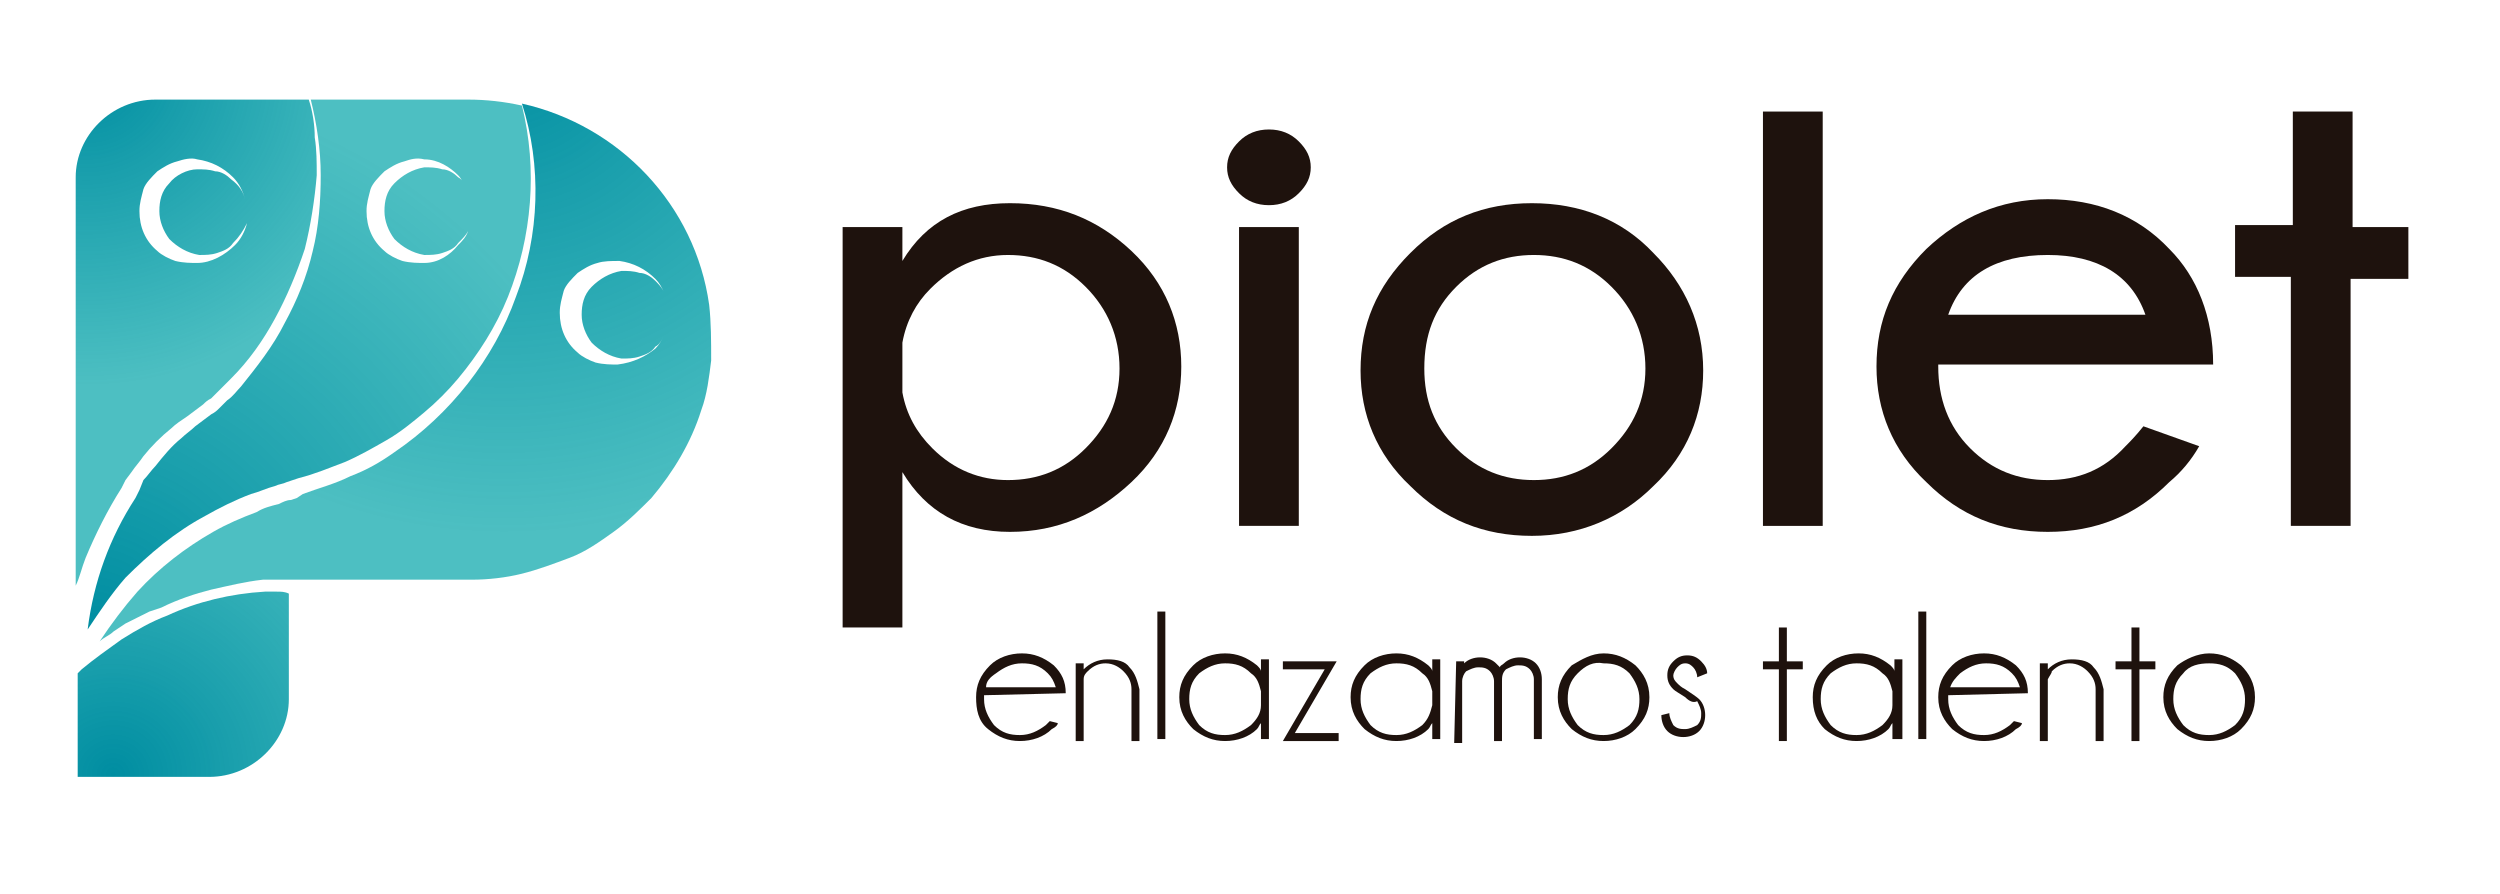
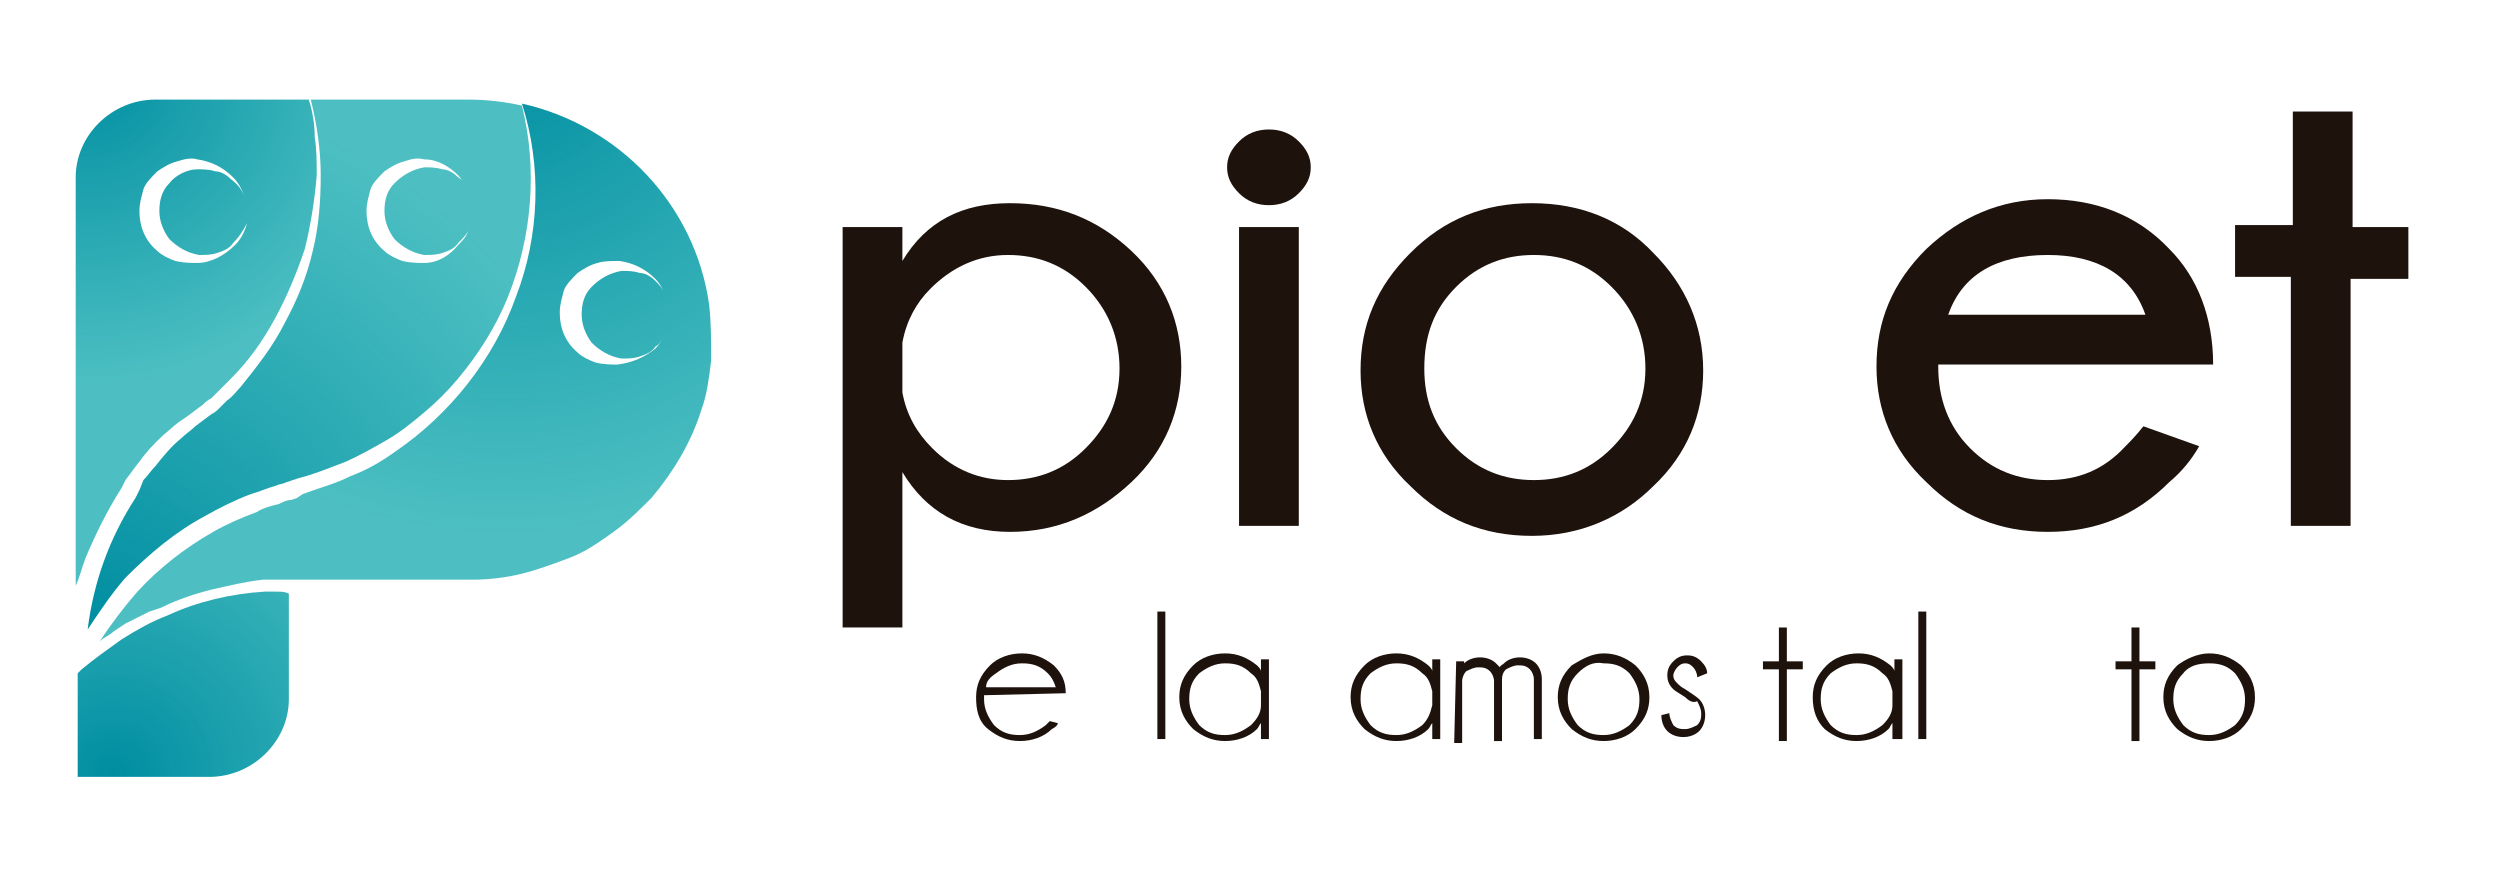
<svg xmlns="http://www.w3.org/2000/svg" version="1.1" id="Capa_1" x="0px" y="0px" viewBox="0 0 125.5 44.9" style="enable-background:new 0 0 125.5 44.9;" xml:space="preserve">
  <style type="text/css">
	.st0{fill:url(#SVGID_1_);}
	.st1{fill:url(#SVGID_2_);}
	.st2{fill:#1E120D;}
	.st3{fill:url(#SVGID_3_);}
	.st4{fill:url(#SVGID_4_);}
</style>
  <radialGradient id="SVGID_1_" cx="-221.558" cy="420.572" r="1" gradientTransform="matrix(18.232 0 0 -18.027 4045.108 7620.574)" gradientUnits="userSpaceOnUse">
    <stop offset="0" style="stop-color:#008DA1" />
    <stop offset="1" style="stop-color:#02A4A8;stop-opacity:0.7" />
  </radialGradient>
  <path class="st0" d="M13.9,29.7l-0.6,0c-1.7,0.1-3.4,0.5-4.9,1.2c-0.8,0.3-1.5,0.7-2.3,1.2c-0.7,0.5-1.4,1-2,1.5l-0.2,0.2V39h6.6  c2.2,0,4-1.8,4-3.9v-5.3C14.3,29.7,14.1,29.7,13.9,29.7z" />
  <radialGradient id="SVGID_2_" cx="-226.081" cy="428.324" r="1" gradientTransform="matrix(27.875 0 0 -27.561 6306.722 11836.734)" gradientUnits="userSpaceOnUse">
    <stop offset="0" style="stop-color:#008DA1" />
    <stop offset="1" style="stop-color:#02A4A8;stop-opacity:0.7" />
  </radialGradient>
  <path class="st1" d="M26.2,5.3C25.3,5.1,24.4,5,23.5,5h-7.9c0.3,1.2,0.5,2.5,0.5,3.8c0,1.3-0.1,2.6-0.4,3.8  c-0.3,1.3-0.8,2.5-1.4,3.6c-0.6,1.2-1.4,2.2-2.2,3.2c-0.2,0.2-0.4,0.5-0.7,0.7L11,20.5c-0.1,0.1-0.2,0.2-0.4,0.3l-0.4,0.3l-0.4,0.3  c-0.2,0.2-0.5,0.4-0.7,0.6c-0.5,0.4-0.9,0.9-1.3,1.4c-0.2,0.2-0.4,0.5-0.6,0.7L7,24.6l-0.1,0.2L6.8,25c-1.3,2-2.1,4.2-2.4,6.6  c0.6-0.9,1.2-1.8,1.9-2.6c1.2-1.2,2.5-2.3,4-3.1c0.7-0.4,1.5-0.8,2.3-1.1c0.4-0.1,0.8-0.3,1.2-0.4c0.2-0.1,0.4-0.1,0.6-0.2l0.3-0.1  l0.3-0.1c0.8-0.2,1.5-0.5,2.3-0.8c0.7-0.3,1.4-0.7,2.1-1.1c0.7-0.4,1.3-0.9,1.9-1.4c0.6-0.5,1.2-1.1,1.7-1.7c1-1.2,1.9-2.6,2.5-4.1  C26.7,11.9,27,8.5,26.2,5.3z M21.3,13.2c-0.3,0-0.7,0-1.1-0.1c-0.3-0.1-0.7-0.3-0.9-0.5c-0.6-0.5-0.9-1.2-0.9-2  c0-0.4,0.1-0.7,0.2-1.1c0.1-0.3,0.4-0.6,0.7-0.9c0.3-0.2,0.6-0.4,1-0.5C20.6,8,20.9,7.9,21.3,8C22,8,22.6,8.4,23,8.8  c0.2,0.2,0.3,0.5,0.5,0.7c-0.1-0.2-0.3-0.5-0.5-0.6c-0.2-0.2-0.5-0.4-0.8-0.4c-0.3-0.1-0.6-0.1-0.9-0.1c-0.6,0.1-1.1,0.4-1.5,0.8  c-0.4,0.4-0.5,0.9-0.5,1.4c0,0.5,0.2,1,0.5,1.4c0.4,0.4,0.9,0.7,1.5,0.8c0.3,0,0.6,0,0.9-0.1c0.3-0.1,0.6-0.2,0.8-0.5  c0.2-0.2,0.4-0.4,0.5-0.6c-0.1,0.3-0.3,0.5-0.5,0.7C22.6,12.8,22,13.2,21.3,13.2z" />
  <path class="st2" d="M49.4,34.9c0,0.1,0,0.1,0,0.2c0,0.5,0.2,0.9,0.5,1.3c0.4,0.4,0.8,0.5,1.3,0.5c0.5,0,0.9-0.2,1.3-0.5  c0.1-0.1,0.1-0.1,0.2-0.2l0.4,0.1c0,0.1-0.1,0.2-0.3,0.3c-0.4,0.4-1,0.6-1.6,0.6c-0.6,0-1.1-0.2-1.6-0.6S49,35.6,49,35  c0-0.6,0.2-1.1,0.7-1.6c0.4-0.4,1-0.6,1.6-0.6c0.6,0,1.1,0.2,1.6,0.6c0.4,0.4,0.6,0.8,0.6,1.4L49.4,34.9L49.4,34.9z M49.5,34.5H53  c-0.1-0.3-0.2-0.5-0.4-0.7c-0.4-0.4-0.8-0.5-1.3-0.5c-0.5,0-0.9,0.2-1.3,0.5C49.7,34,49.5,34.2,49.5,34.5z" />
-   <path class="st2" d="M54.4,34.1v3.1H54v-3.9h0.4v0.3c0.3-0.3,0.7-0.5,1.2-0.5c0.5,0,0.9,0.1,1.1,0.4c0.3,0.3,0.4,0.7,0.5,1.1v2.6  h-0.4v-2.6c0-0.3-0.1-0.6-0.4-0.9c-0.2-0.2-0.5-0.4-0.9-0.4c-0.3,0-0.6,0.1-0.9,0.4C54.5,33.8,54.4,33.9,54.4,34.1z" />
  <path class="st2" d="M58.5,30.7v6.4h-0.4v-6.4H58.5z" />
  <path class="st2" d="M63.7,37.1h-0.4v-0.8c-0.1,0.1-0.1,0.2-0.2,0.3c-0.4,0.4-1,0.6-1.6,0.6c-0.6,0-1.1-0.2-1.6-0.6  c-0.4-0.4-0.7-0.9-0.7-1.6c0-0.6,0.2-1.1,0.7-1.6c0.4-0.4,1-0.6,1.6-0.6c0.6,0,1.1,0.2,1.6,0.6c0.1,0.1,0.2,0.2,0.2,0.3v-0.6h0.4  V37.1z M63.3,35.4v-0.7c-0.1-0.4-0.2-0.7-0.5-0.9c-0.4-0.4-0.8-0.5-1.3-0.5c-0.5,0-0.9,0.2-1.3,0.5c-0.4,0.4-0.5,0.8-0.5,1.3  c0,0.5,0.2,0.9,0.5,1.3c0.4,0.4,0.8,0.5,1.3,0.5c0.5,0,0.9-0.2,1.3-0.5C63.1,36.1,63.3,35.8,63.3,35.4z" />
-   <path class="st2" d="M66.5,33.6h-2.1v-0.4h2.7L65,36.8h2.2v0.4h-2.8L66.5,33.6z" />
  <path class="st2" d="M72.3,37.1h-0.4v-0.8c-0.1,0.1-0.1,0.2-0.2,0.3c-0.4,0.4-1,0.6-1.6,0.6c-0.6,0-1.1-0.2-1.6-0.6  c-0.4-0.4-0.7-0.9-0.7-1.6c0-0.6,0.2-1.1,0.7-1.6c0.4-0.4,1-0.6,1.6-0.6c0.6,0,1.1,0.2,1.6,0.6c0.1,0.1,0.2,0.2,0.2,0.3v-0.6h0.4  V37.1z M71.9,35.4v-0.7c-0.1-0.4-0.2-0.7-0.5-0.9c-0.4-0.4-0.8-0.5-1.3-0.5c-0.5,0-0.9,0.2-1.3,0.5c-0.4,0.4-0.5,0.8-0.5,1.3  c0,0.5,0.2,0.9,0.5,1.3c0.4,0.4,0.8,0.5,1.3,0.5c0.5,0,0.9-0.2,1.3-0.5C71.7,36.1,71.8,35.8,71.9,35.4z" />
  <path class="st2" d="M73.1,33.2h0.4v0.1c0.2-0.2,0.5-0.3,0.8-0.3c0.3,0,0.6,0.1,0.8,0.3c0.1,0.1,0.1,0.1,0.2,0.2  c0-0.1,0.1-0.1,0.2-0.2c0.2-0.2,0.5-0.3,0.8-0.3c0.3,0,0.6,0.1,0.8,0.3c0.2,0.2,0.3,0.5,0.3,0.8v3h-0.4v-3c0-0.2-0.1-0.4-0.2-0.5  c-0.2-0.2-0.4-0.2-0.6-0.2c-0.2,0-0.4,0.1-0.6,0.2c-0.2,0.2-0.2,0.4-0.2,0.6v3h-0.4v-3c0-0.2-0.1-0.4-0.2-0.5  c-0.2-0.2-0.4-0.2-0.6-0.2c-0.2,0-0.4,0.1-0.6,0.2c-0.1,0.1-0.2,0.3-0.2,0.5v3.1h-0.4L73.1,33.2L73.1,33.2z" />
  <path class="st2" d="M80.5,32.8c0.6,0,1.1,0.2,1.6,0.6c0.4,0.4,0.7,0.9,0.7,1.6c0,0.6-0.2,1.1-0.7,1.6c-0.4,0.4-1,0.6-1.6,0.6  c-0.6,0-1.1-0.2-1.6-0.6c-0.4-0.4-0.7-0.9-0.7-1.6c0-0.6,0.2-1.1,0.7-1.6C79.4,33.1,79.9,32.8,80.5,32.8z M79.2,33.8  c-0.4,0.4-0.5,0.8-0.5,1.3c0,0.5,0.2,0.9,0.5,1.3c0.4,0.4,0.8,0.5,1.3,0.5c0.5,0,0.9-0.2,1.3-0.5c0.4-0.4,0.5-0.8,0.5-1.3  c0-0.5-0.2-0.9-0.5-1.3c-0.4-0.4-0.8-0.5-1.3-0.5C80,33.2,79.6,33.4,79.2,33.8z" />
  <path class="st2" d="M84.6,35c-0.3-0.2-0.5-0.3-0.6-0.4c-0.2-0.2-0.3-0.4-0.3-0.7c0-0.3,0.1-0.5,0.3-0.7c0.2-0.2,0.4-0.3,0.7-0.3  c0.3,0,0.5,0.1,0.7,0.3c0.2,0.2,0.3,0.4,0.3,0.6v0L85.2,34c0-0.2-0.1-0.4-0.2-0.5c-0.1-0.1-0.2-0.2-0.4-0.2c-0.2,0-0.3,0.1-0.4,0.2  c-0.1,0.1-0.2,0.3-0.2,0.4c0,0.2,0.1,0.3,0.2,0.4c0.1,0.1,0.2,0.2,0.4,0.3c0.3,0.2,0.6,0.4,0.7,0.5c0.2,0.2,0.3,0.5,0.3,0.8  c0,0.3-0.1,0.6-0.3,0.8c-0.2,0.2-0.5,0.3-0.8,0.3c-0.3,0-0.6-0.1-0.8-0.3c-0.2-0.2-0.3-0.5-0.3-0.8l0.4-0.1c0,0.2,0.1,0.4,0.2,0.6  c0.2,0.2,0.4,0.2,0.6,0.2c0.2,0,0.4-0.1,0.6-0.2c0.2-0.2,0.2-0.4,0.2-0.6c0-0.2-0.1-0.4-0.2-0.6C85,35.3,84.8,35.2,84.6,35z" />
  <path class="st2" d="M89.3,33.2v-1.7h0.4v1.7h0.8v0.4h-0.8v3.6h-0.4v-3.6h-0.8v-0.4H89.3z" />
  <path class="st2" d="M95.4,37.1H95v-0.8c-0.1,0.1-0.1,0.2-0.2,0.3c-0.4,0.4-1,0.6-1.6,0.6c-0.6,0-1.1-0.2-1.6-0.6  C91.2,36.2,91,35.7,91,35c0-0.6,0.2-1.1,0.7-1.6c0.4-0.4,1-0.6,1.6-0.6c0.6,0,1.1,0.2,1.6,0.6c0.1,0.1,0.2,0.2,0.2,0.3v-0.6h0.4  V37.1z M95,35.4v-0.7c-0.1-0.4-0.2-0.7-0.5-0.9c-0.4-0.4-0.8-0.5-1.3-0.5c-0.5,0-0.9,0.2-1.3,0.5c-0.4,0.4-0.5,0.8-0.5,1.3  c0,0.5,0.2,0.9,0.5,1.3c0.4,0.4,0.8,0.5,1.3,0.5c0.5,0,0.9-0.2,1.3-0.5C94.8,36.1,95,35.8,95,35.4z" />
  <path class="st2" d="M96.7,30.7v6.4h-0.4v-6.4H96.7z" />
-   <path class="st2" d="M97.8,34.9c0,0.1,0,0.1,0,0.2c0,0.5,0.2,0.9,0.5,1.3c0.4,0.4,0.8,0.5,1.3,0.5c0.5,0,0.9-0.2,1.3-0.5  c0.1-0.1,0.1-0.1,0.2-0.2l0.4,0.1c0,0.1-0.1,0.2-0.3,0.3c-0.4,0.4-1,0.6-1.6,0.6c-0.6,0-1.1-0.2-1.6-0.6c-0.4-0.4-0.7-0.9-0.7-1.6  c0-0.6,0.2-1.1,0.7-1.6c0.4-0.4,1-0.6,1.6-0.6c0.6,0,1.1,0.2,1.6,0.6c0.4,0.4,0.6,0.8,0.6,1.4L97.8,34.9L97.8,34.9z M97.9,34.5h3.5  c-0.1-0.3-0.2-0.5-0.4-0.7c-0.4-0.4-0.8-0.5-1.3-0.5c-0.5,0-0.9,0.2-1.3,0.5C98.2,34,98,34.2,97.9,34.5z" />
-   <path class="st2" d="M102.8,34.1v3.1h-0.4v-3.9h0.4v0.3c0.3-0.3,0.7-0.5,1.2-0.5c0.5,0,0.9,0.1,1.1,0.4c0.3,0.3,0.4,0.7,0.5,1.1v2.6  h-0.4v-2.6c0-0.3-0.1-0.6-0.4-0.9c-0.2-0.2-0.5-0.4-0.9-0.4c-0.3,0-0.6,0.1-0.9,0.4C103,33.8,102.9,33.9,102.8,34.1z" />
  <path class="st2" d="M107,33.2v-1.7h0.4v1.7h0.8v0.4h-0.8v3.6H107v-3.6h-0.8v-0.4H107z" />
  <path class="st2" d="M110.9,32.8c0.6,0,1.1,0.2,1.6,0.6c0.4,0.4,0.7,0.9,0.7,1.6c0,0.6-0.2,1.1-0.7,1.6c-0.4,0.4-1,0.6-1.6,0.6  c-0.6,0-1.1-0.2-1.6-0.6c-0.4-0.4-0.7-0.9-0.7-1.6c0-0.6,0.2-1.1,0.7-1.6C109.7,33.1,110.3,32.8,110.9,32.8z M109.6,33.8  c-0.4,0.4-0.5,0.8-0.5,1.3c0,0.5,0.2,0.9,0.5,1.3c0.4,0.4,0.8,0.5,1.3,0.5c0.5,0,0.9-0.2,1.3-0.5c0.4-0.4,0.5-0.8,0.5-1.3  c0-0.5-0.2-0.9-0.5-1.3c-0.4-0.4-0.8-0.5-1.3-0.5S109.9,33.4,109.6,33.8z" />
  <path class="st2" d="M42.3,11.4h3v1.7c1.2-2,3-2.9,5.4-2.9c2.4,0,4.4,0.8,6.1,2.4s2.5,3.6,2.5,5.8c0,2.2-0.8,4.2-2.5,5.8  c-1.7,1.6-3.7,2.5-6.1,2.5c-2.4,0-4.2-1-5.4-3v7.8h-3V11.4z M45.3,17.2v2.5c0.2,1.1,0.7,2,1.5,2.8c1.1,1.1,2.4,1.6,3.8,1.6  c1.5,0,2.8-0.5,3.9-1.6c1.1-1.1,1.7-2.4,1.7-4c0-1.6-0.6-3-1.7-4.1c-1.1-1.1-2.4-1.6-3.9-1.6c-1.5,0-2.8,0.6-3.9,1.7  C46,15.2,45.5,16.1,45.3,17.2z" />
  <path class="st2" d="M65.2,7.1c0.4,0.4,0.6,0.8,0.6,1.3c0,0.5-0.2,0.9-0.6,1.3c-0.4,0.4-0.9,0.6-1.5,0.6c-0.6,0-1.1-0.2-1.5-0.6  c-0.4-0.4-0.6-0.8-0.6-1.3c0-0.5,0.2-0.9,0.6-1.3c0.4-0.4,0.9-0.6,1.5-0.6C64.3,6.5,64.8,6.7,65.2,7.1z M65.2,11.4v15h-3v-15H65.2z" />
  <path class="st2" d="M76.9,10.2c2.4,0,4.5,0.8,6.1,2.5c1.6,1.6,2.5,3.6,2.5,5.9c0,2.2-0.8,4.2-2.5,5.8c-1.6,1.6-3.7,2.5-6.1,2.5  c-2.4,0-4.4-0.8-6.1-2.5c-1.7-1.6-2.5-3.6-2.5-5.8c0-2.3,0.8-4.2,2.5-5.9C72.5,11,74.5,10.2,76.9,10.2z M73.1,14.4  c-1.1,1.1-1.6,2.4-1.6,4.1c0,1.6,0.5,2.9,1.6,4c1.1,1.1,2.4,1.6,3.9,1.6c1.5,0,2.8-0.5,3.9-1.6c1.1-1.1,1.7-2.4,1.7-4  c0-1.6-0.6-3-1.7-4.1c-1.1-1.1-2.4-1.6-3.9-1.6C75.5,12.8,74.2,13.3,73.1,14.4z" />
-   <path class="st2" d="M91.5,5.6v20.8h-3V5.6H91.5z" />
  <path class="st2" d="M97.3,18.4L97.3,18.4c0,1.6,0.5,3,1.6,4.1c1.1,1.1,2.4,1.6,3.9,1.6c1.5,0,2.8-0.5,3.9-1.7  c0.2-0.2,0.5-0.5,0.9-1l2.8,1c-0.4,0.7-0.9,1.3-1.5,1.8c-1.7,1.7-3.7,2.5-6.1,2.5c-2.4,0-4.4-0.8-6.1-2.5c-1.7-1.6-2.5-3.6-2.5-5.8  c0-2.3,0.8-4.2,2.5-5.9c1.7-1.6,3.7-2.5,6.1-2.5c2.4,0,4.5,0.8,6.1,2.5c1.4,1.4,2.2,3.4,2.2,5.8H97.3z M97.8,15.8h9.9  c-0.7-2-2.4-3-4.9-3C100.2,12.8,98.5,13.8,97.8,15.8z" />
  <path class="st2" d="M115.1,11.4V5.6h3v5.8h2.8v2.6H118v12.4h-3V13.9h-2.8v-2.6H115.1z" />
  <radialGradient id="SVGID_3_" cx="-219.874" cy="417.685" r="1" gradientTransform="matrix(16.151 0 0 -15.969 3555.479 6673.547)" gradientUnits="userSpaceOnUse">
    <stop offset="0" style="stop-color:#008DA1" />
    <stop offset="1" style="stop-color:#02A4A8;stop-opacity:0.7" />
  </radialGradient>
  <path class="st3" d="M15.8,6.9c0-0.6-0.1-1.3-0.3-1.9H7.8c-2.2,0-4,1.8-4,3.9v20.5C4,29,4.1,28.5,4.3,28c0.5-1.2,1.1-2.4,1.8-3.5  l0.1-0.2l0.1-0.2l0.3-0.4c0.2-0.3,0.4-0.5,0.6-0.8c0.4-0.5,0.9-1,1.4-1.4c0.2-0.2,0.5-0.4,0.8-0.6l0.4-0.3l0.4-0.3  c0.1-0.1,0.2-0.2,0.4-0.3l0.3-0.3c0.2-0.2,0.4-0.4,0.7-0.7c0.9-0.9,1.6-1.9,2.2-3c0.6-1.1,1.1-2.3,1.5-3.5c0.3-1.2,0.5-2.5,0.6-3.7  C15.9,8.2,15.9,7.5,15.8,6.9z M9.9,13.2c-0.3,0-0.7,0-1.1-0.1c-0.3-0.1-0.7-0.3-0.9-0.5c-0.6-0.5-0.9-1.2-0.9-2  c0-0.4,0.1-0.7,0.2-1.1c0.1-0.3,0.4-0.6,0.7-0.9c0.3-0.2,0.6-0.4,1-0.5C9.2,8,9.6,7.9,9.9,8c0.7,0.1,1.3,0.4,1.8,0.9  c0.3,0.3,0.5,0.7,0.6,1.1c-0.1-0.4-0.3-0.7-0.7-1c-0.2-0.2-0.5-0.4-0.8-0.4c-0.3-0.1-0.6-0.1-0.9-0.1C9.4,8.5,8.8,8.8,8.5,9.2  C8.1,9.6,8,10.1,8,10.6c0,0.5,0.2,1,0.5,1.4c0.4,0.4,0.9,0.7,1.5,0.8c0.3,0,0.6,0,0.9-0.1c0.3-0.1,0.6-0.2,0.8-0.5  c0.3-0.3,0.5-0.6,0.7-1c-0.1,0.4-0.3,0.8-0.6,1.1C11.3,12.8,10.6,13.2,9.9,13.2z" />
  <radialGradient id="SVGID_4_" cx="-225.273" cy="426.939" r="1" gradientTransform="matrix(25.468 0 0 -25.182 5762.556 10752.97)" gradientUnits="userSpaceOnUse">
    <stop offset="0" style="stop-color:#008DA1" />
    <stop offset="1" style="stop-color:#02A4A8;stop-opacity:0.7" />
  </radialGradient>
  <path class="st4" d="M35.6,15.3c-0.7-5-4.5-9-9.4-10.1c1,3.1,0.9,6.6-0.3,9.7c-1.1,3.1-3.3,5.9-6.1,7.8c-0.7,0.5-1.4,0.9-2.2,1.2  c-0.8,0.4-1.6,0.6-2.4,0.9L14.9,25l-0.3,0.1c-0.2,0-0.4,0.1-0.6,0.2c-0.4,0.1-0.8,0.2-1.1,0.4c-0.8,0.3-1.5,0.6-2.2,1  c-1.4,0.8-2.7,1.8-3.8,3c-0.7,0.8-1.3,1.6-1.9,2.5c0.2-0.2,0.5-0.3,0.7-0.5l0.6-0.4l0.6-0.3c0.2-0.1,0.4-0.2,0.6-0.3l0.3-0.1  l0.3-0.1c0.8-0.4,1.7-0.7,2.5-0.9c0.9-0.2,1.7-0.4,2.6-0.5l0.7,0c0.2,0,0.4,0,0.7,0c0.4,0,0.9,0,1.3,0l2.6,0l5.2,0  c0.8,0,1.7-0.1,2.5-0.3c0.8-0.2,1.6-0.5,2.4-0.8s1.5-0.8,2.2-1.3s1.3-1.1,1.9-1.7c1.1-1.3,2-2.8,2.5-4.4c0.3-0.8,0.4-1.7,0.5-2.5  C35.7,17.1,35.7,16.2,35.6,15.3z M31,18.3c-0.3,0-0.7,0-1.1-0.1c-0.3-0.1-0.7-0.3-0.9-0.5c-0.6-0.5-0.9-1.2-0.9-2  c0-0.4,0.1-0.7,0.2-1.1c0.1-0.3,0.4-0.6,0.7-0.9c0.3-0.2,0.6-0.4,1-0.5c0.3-0.1,0.7-0.1,1.1-0.1c0.7,0.1,1.3,0.4,1.8,0.9  c0.2,0.2,0.3,0.4,0.4,0.6c-0.1-0.2-0.3-0.4-0.4-0.5c-0.2-0.2-0.5-0.4-0.8-0.4c-0.3-0.1-0.6-0.1-0.9-0.1c-0.6,0.1-1.1,0.4-1.5,0.8  c-0.4,0.4-0.5,0.9-0.5,1.4c0,0.5,0.2,1,0.5,1.4c0.4,0.4,0.9,0.7,1.5,0.8c0.3,0,0.6,0,0.9-0.1c0.3-0.1,0.6-0.2,0.8-0.5  c0.2-0.1,0.3-0.3,0.4-0.5c-0.1,0.2-0.2,0.4-0.4,0.6C32.4,17.9,31.8,18.2,31,18.3z" />
</svg>